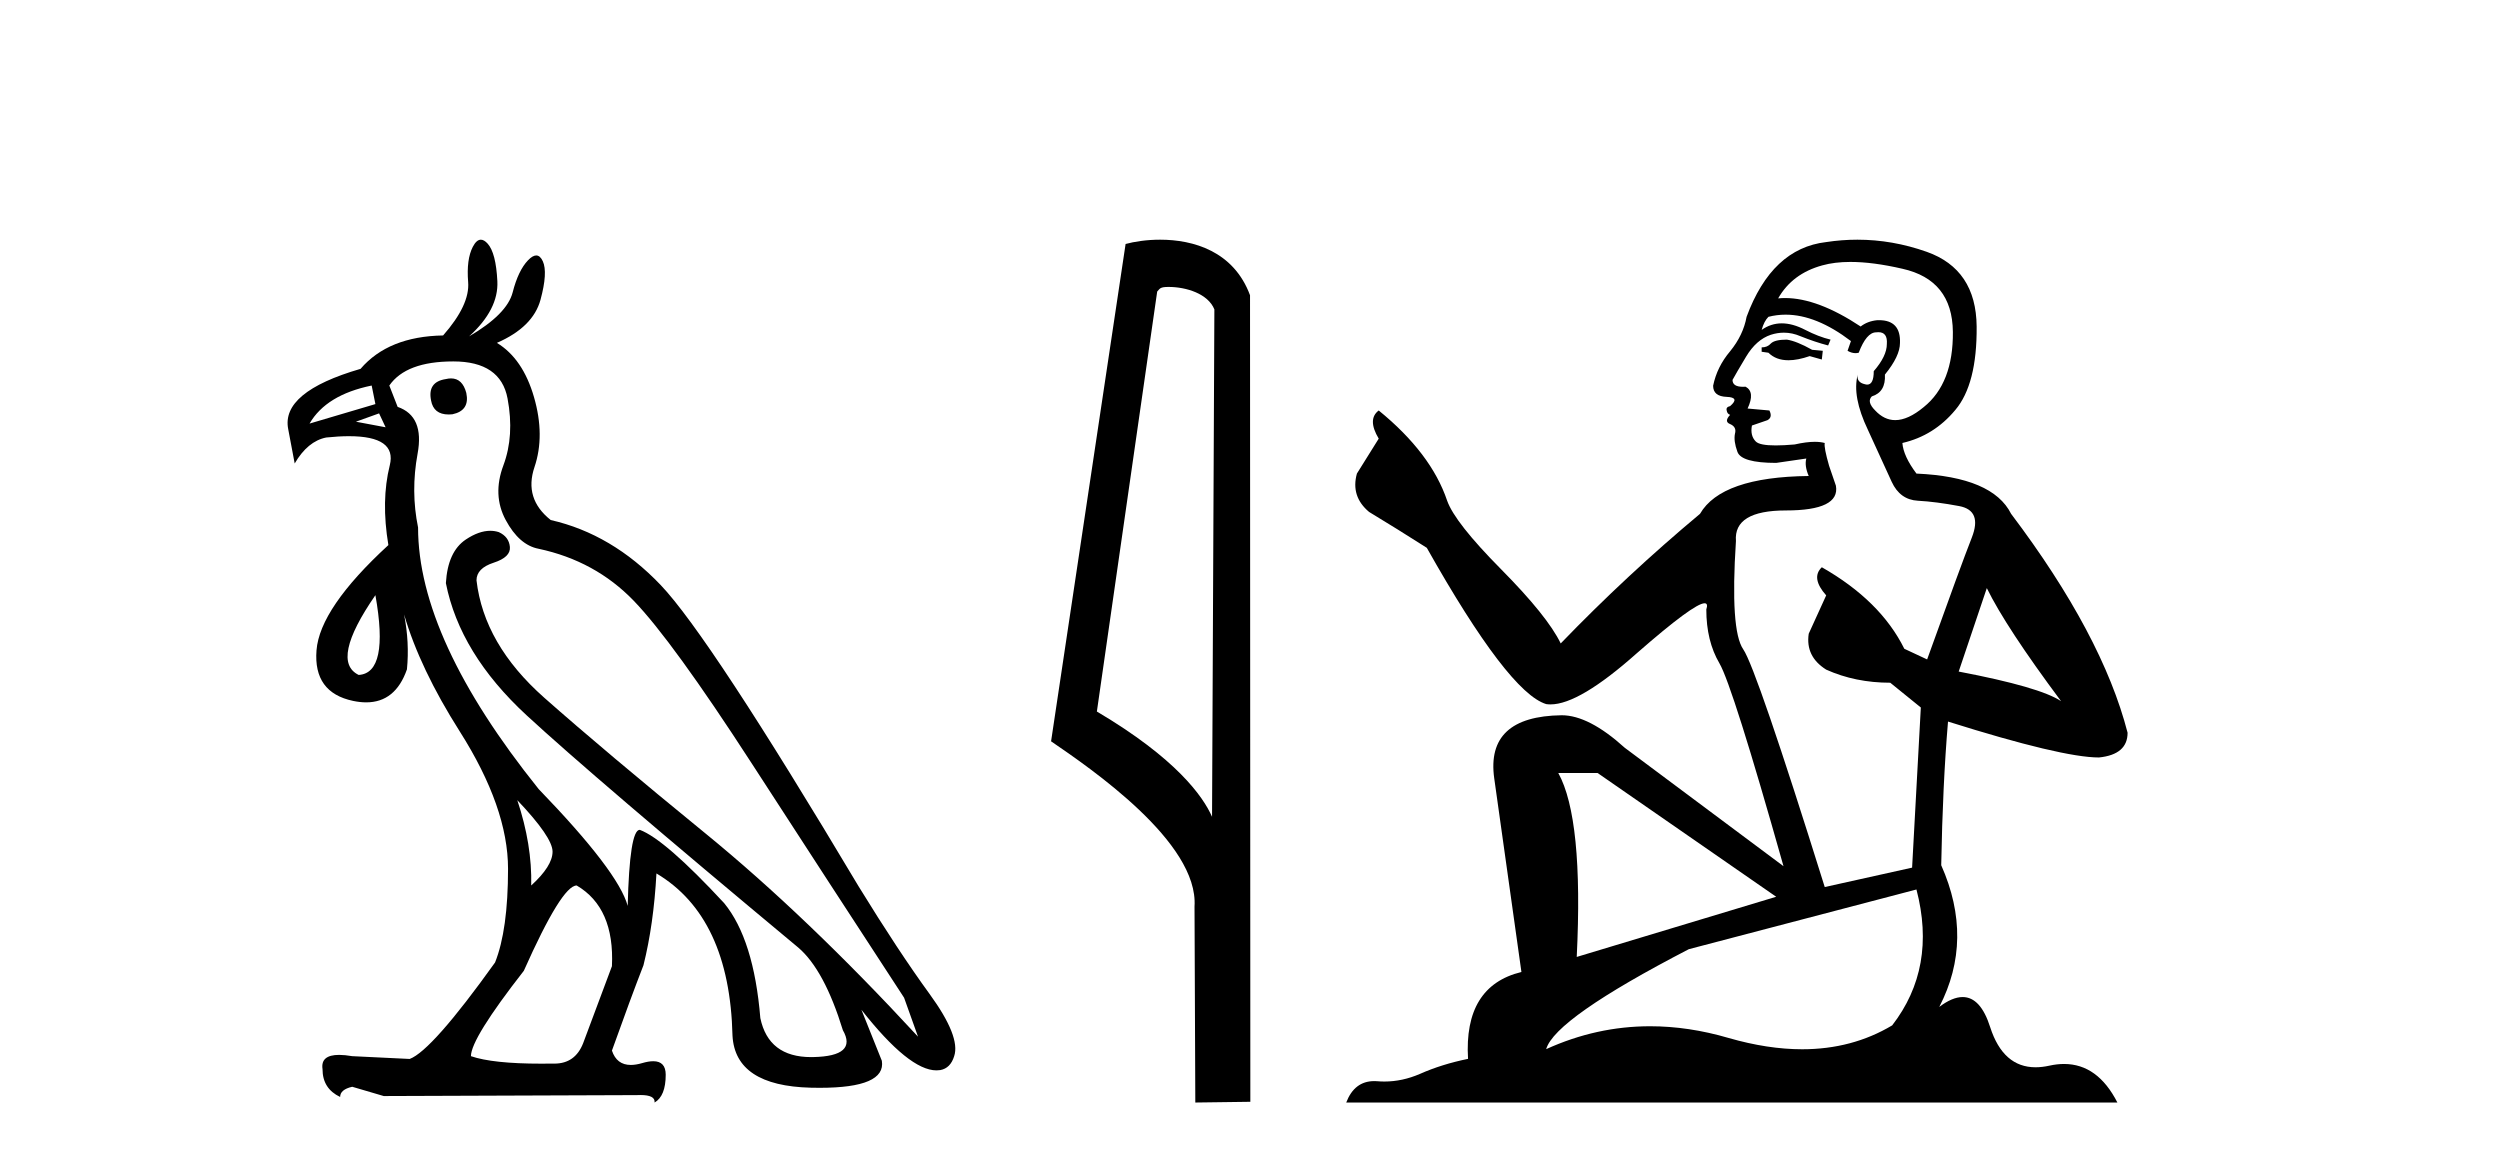
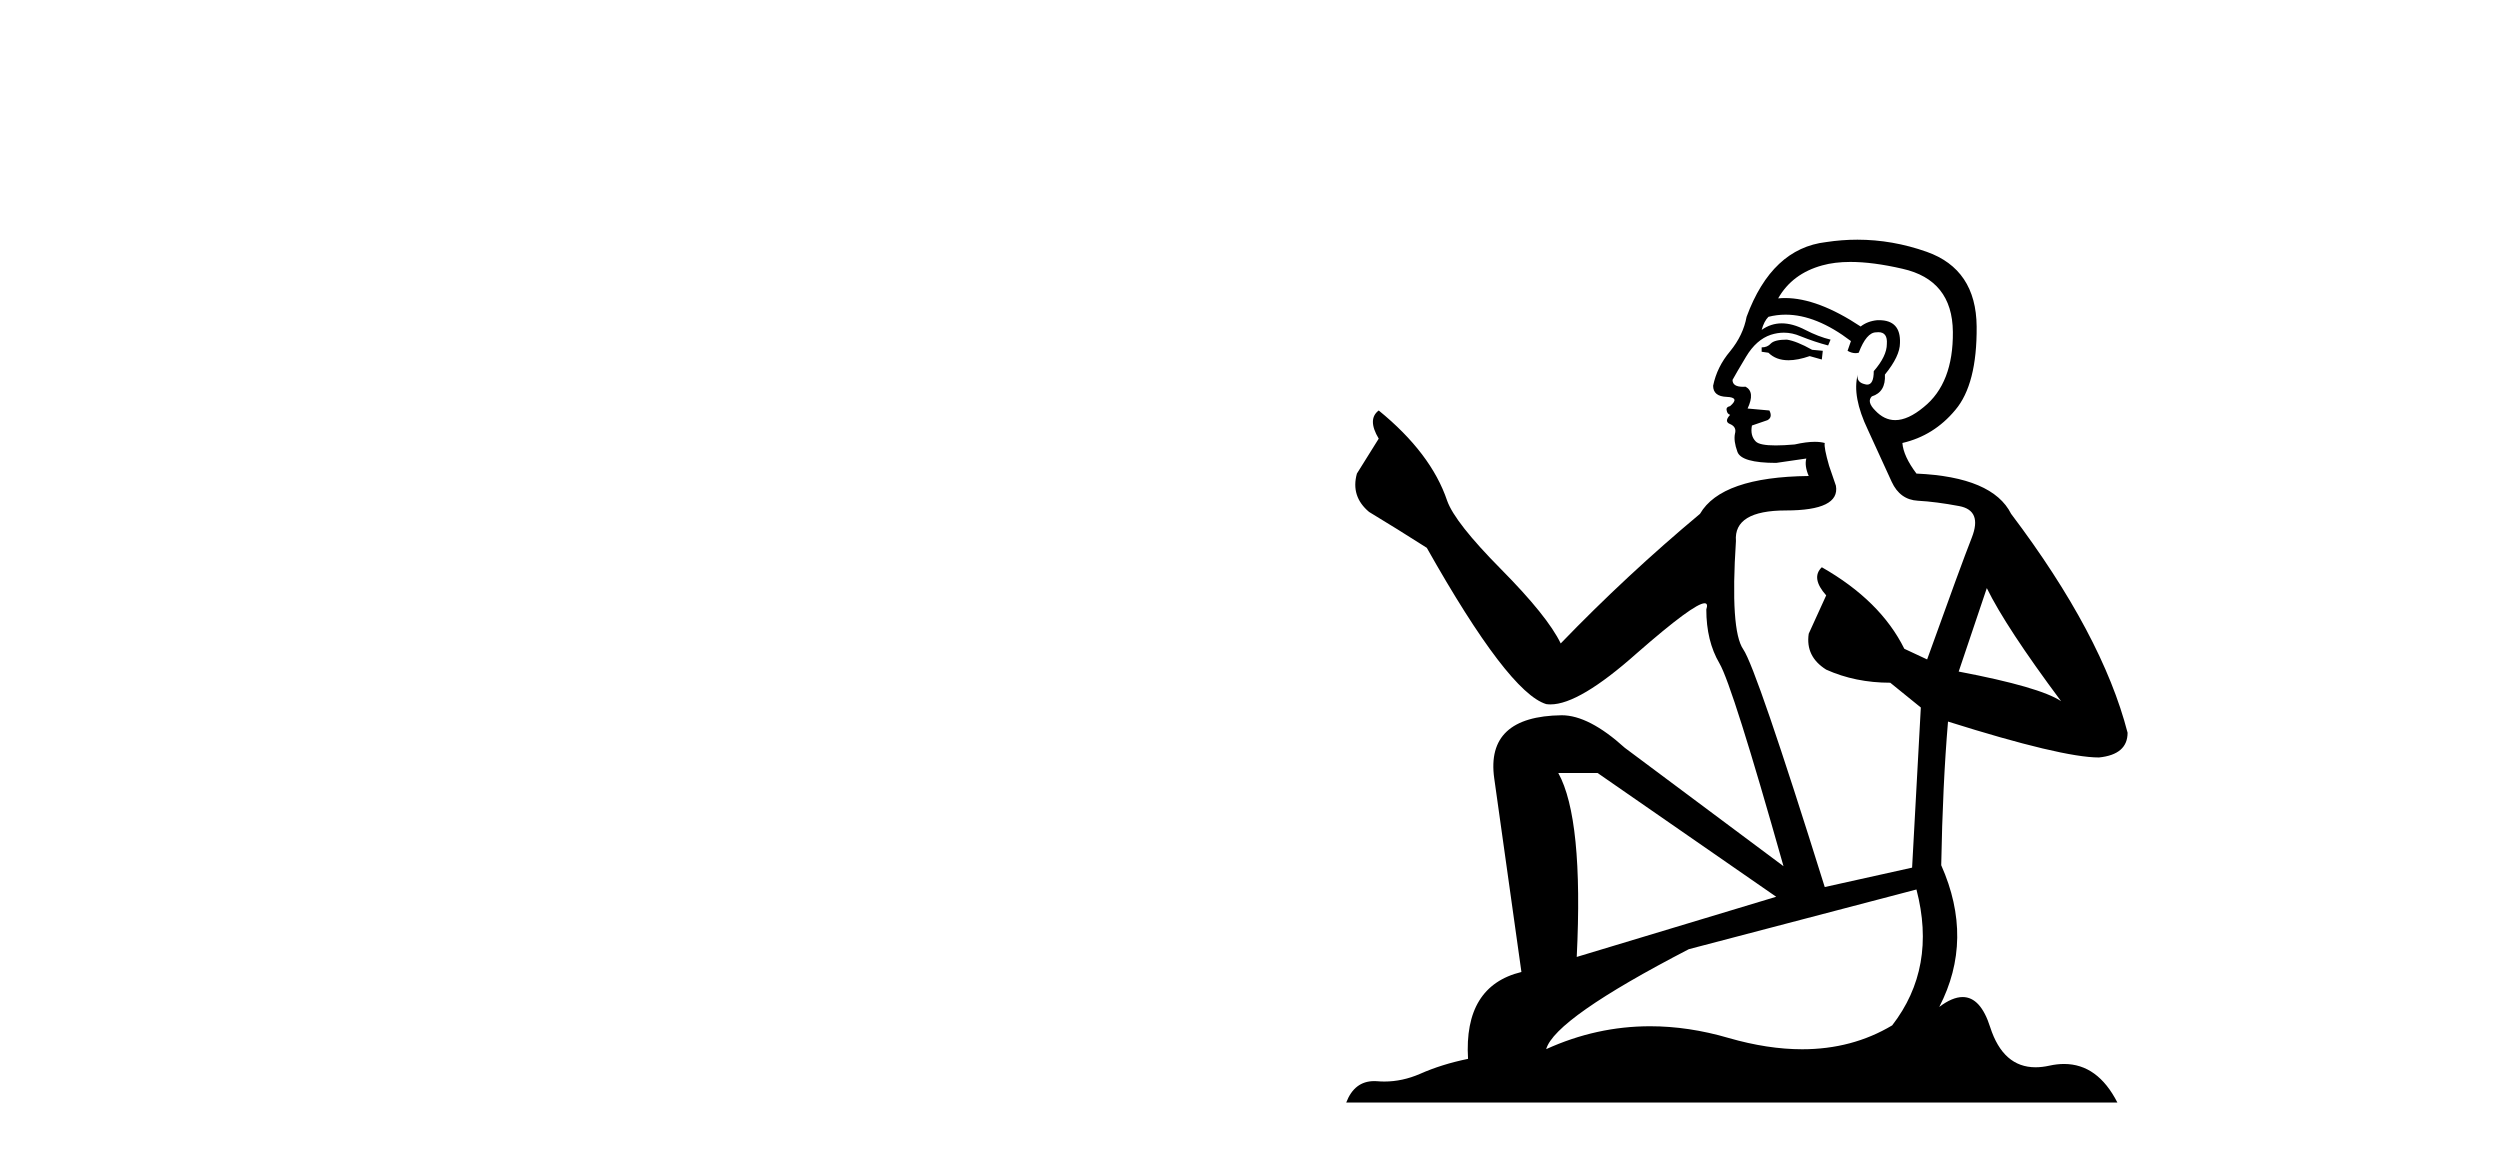
<svg xmlns="http://www.w3.org/2000/svg" width="88.0" height="41.0">
-   <path d="M 15.876 13.32 Q 15.792 13.32 15.695 13.343 Q 15.042 13.441 15.173 14.094 Q 15.261 14.59 15.793 14.59 Q 15.855 14.59 15.924 14.583 Q 16.544 14.453 16.414 13.832 Q 16.279 13.32 15.876 13.32 ZM 13.083 13.571 L 13.214 14.224 L 10.896 14.91 Q 11.483 13.898 13.083 13.571 ZM 13.344 14.551 L 13.573 15.04 L 13.573 15.04 L 12.528 14.844 L 13.344 14.551 ZM 13.214 20.95 Q 13.704 23.693 12.626 23.758 Q 11.614 23.268 13.214 20.95 ZM 18.209 28.166 Q 19.45 29.472 19.45 29.978 Q 19.45 30.484 18.699 31.169 Q 18.732 29.733 18.209 28.166 ZM 15.956 12.722 Q 17.622 12.722 17.866 14.028 Q 18.111 15.334 17.72 16.379 Q 17.328 17.424 17.801 18.305 Q 18.275 19.187 18.96 19.317 Q 20.952 19.742 22.307 21.146 Q 23.662 22.55 26.453 26.86 Q 29.245 31.169 31.824 35.12 L 32.314 36.491 Q 28.396 32.247 24.837 29.341 Q 21.278 26.435 19.156 24.558 Q 17.034 22.68 16.773 20.428 Q 16.773 20.003 17.377 19.807 Q 17.981 19.611 17.948 19.252 Q 17.915 18.893 17.556 18.73 Q 17.411 18.684 17.257 18.684 Q 16.857 18.684 16.397 18.991 Q 15.761 19.415 15.695 20.526 Q 16.185 23.007 18.536 25.178 Q 20.887 27.349 28.102 33.357 Q 29.016 34.14 29.669 36.263 Q 30.192 37.177 28.625 37.209 Q 28.589 37.21 28.554 37.21 Q 27.051 37.21 26.764 35.838 Q 26.535 33.063 25.49 31.79 Q 23.401 29.537 22.519 29.21 Q 22.16 29.21 22.095 31.888 Q 21.768 30.68 18.96 27.774 Q 14.716 22.484 14.716 18.567 Q 14.455 17.293 14.699 15.971 Q 14.944 14.649 13.997 14.322 L 13.704 13.571 Q 14.291 12.722 15.956 12.722 ZM 20.299 31.169 Q 21.638 31.953 21.54 34.01 L 20.527 36.72 Q 20.246 37.439 19.514 37.439 Q 19.483 37.439 19.45 37.438 Q 19.248 37.441 19.057 37.441 Q 17.341 37.441 16.577 37.177 Q 16.577 36.556 18.438 34.173 Q 19.776 31.169 20.299 31.169 ZM 16.926 8.437 Q 16.773 8.437 16.642 8.69 Q 16.414 9.131 16.479 9.931 Q 16.544 10.731 15.597 11.808 Q 13.671 11.841 12.692 12.983 Q 9.884 13.8 10.145 15.106 L 10.373 16.314 Q 10.83 15.53 11.483 15.4 Q 11.926 15.354 12.283 15.354 Q 13.976 15.354 13.72 16.379 Q 13.41 17.62 13.671 19.187 Q 11.255 21.407 11.141 22.893 Q 11.026 24.378 12.43 24.672 Q 12.673 24.723 12.889 24.723 Q 13.919 24.723 14.324 23.562 Q 14.418 22.621 14.224 21.629 L 14.224 21.629 Q 14.779 23.533 16.185 25.749 Q 17.883 28.427 17.883 30.582 Q 17.883 32.736 17.426 33.879 Q 15.206 36.981 14.422 37.275 L 12.398 37.177 Q 12.134 37.132 11.936 37.132 Q 11.278 37.132 11.353 37.634 Q 11.353 38.32 11.973 38.613 Q 11.973 38.352 12.398 38.254 L 13.508 38.581 L 22.421 38.548 Q 22.486 38.545 22.545 38.545 Q 23.071 38.545 23.041 38.809 Q 23.433 38.581 23.433 37.83 Q 23.433 37.355 22.993 37.355 Q 22.828 37.355 22.601 37.422 Q 22.382 37.486 22.204 37.486 Q 21.708 37.486 21.54 36.981 Q 22.193 35.153 22.65 33.977 Q 23.009 32.541 23.107 30.745 Q 25.686 32.279 25.784 36.459 Q 25.882 38.222 28.543 38.287 Q 28.704 38.291 28.855 38.291 Q 31.194 38.291 31.041 37.34 L 30.322 35.544 L 30.322 35.544 Q 31.998 37.677 32.963 37.677 Q 33.032 37.677 33.098 37.667 Q 33.457 37.601 33.587 37.177 Q 33.816 36.491 32.722 34.989 Q 31.628 33.487 30.224 31.202 Q 24.968 22.387 23.254 20.591 Q 21.54 18.795 19.385 18.305 Q 18.438 17.554 18.813 16.444 Q 19.189 15.334 18.797 13.979 Q 18.405 12.624 17.491 12.069 Q 18.764 11.514 19.026 10.551 Q 19.287 9.588 19.107 9.196 Q 19.013 8.992 18.875 8.992 Q 18.749 8.992 18.585 9.163 Q 18.242 9.523 18.046 10.29 Q 17.85 11.057 16.512 11.841 Q 17.556 10.894 17.507 9.898 Q 17.458 8.902 17.165 8.576 Q 17.039 8.437 16.926 8.437 Z" style="fill:#000000;stroke:none" />
-   <path d="M 41.134 10.1 C 41.758 10.1 42.523 10.34 42.746 10.89 L 42.664 28.751 L 42.664 28.751 C 42.347 28.034 41.406 26.699 38.61 25.046 L 40.733 10.263 C 40.832 10.157 40.83 10.1 41.134 10.1 ZM 42.664 28.751 L 42.664 28.751 C 42.664 28.751 42.664 28.751 42.664 28.751 L 42.664 28.751 L 42.664 28.751 ZM 40.837 8.437 C 40.358 8.437 39.927 8.505 39.621 8.588 L 36.998 26.094 C 38.386 27.044 42.199 29.648 42.047 31.91 L 42.075 38.809 L 44.012 38.783 L 44.001 10.393 C 43.425 8.837 41.994 8.437 40.837 8.437 Z" style="fill:#000000;stroke:none" />
  <path d="M 62.898 11.955 Q 62.471 11.955 62.334 12.091 Q 62.215 12.228 62.01 12.228 L 62.01 12.382 L 62.249 12.416 Q 62.514 12.681 62.954 12.681 Q 63.28 12.681 63.701 12.535 L 64.128 12.655 L 64.162 12.348 L 63.787 12.313 Q 63.24 12.006 62.898 11.955 ZM 65.136 9.22 Q 65.924 9.22 66.964 9.46 Q 68.724 9.853 68.741 11.681 Q 68.758 13.492 67.716 14.329 Q 67.165 14.788 66.712 14.788 Q 66.323 14.788 66.007 14.449 Q 65.7 14.141 65.888 13.953 Q 66.383 13.8 66.349 13.185 Q 66.879 12.535 66.879 12.074 Q 66.911 11.27 66.14 11.27 Q 66.109 11.27 66.076 11.271 Q 65.734 11.305 65.495 11.493 Q 63.983 10.491 62.834 10.491 Q 62.71 10.491 62.591 10.503 L 62.591 10.503 Q 63.086 9.631 64.145 9.341 Q 64.577 9.22 65.136 9.22 ZM 69.936 20.701 Q 70.603 22.068 72.55 24.682 Q 71.816 24.186 68.946 23.639 L 69.936 20.701 ZM 62.853 11.076 Q 63.931 11.076 65.153 12.006 L 65.034 12.348 Q 65.177 12.431 65.312 12.431 Q 65.37 12.431 65.427 12.416 Q 65.7 11.698 66.042 11.698 Q 66.083 11.693 66.119 11.693 Q 66.448 11.693 66.417 12.108 Q 66.417 12.535 65.956 13.065 Q 65.956 13.538 65.726 13.538 Q 65.69 13.538 65.649 13.526 Q 65.341 13.458 65.392 13.185 L 65.392 13.185 Q 65.187 13.953 65.751 15.132 Q 66.298 16.328 66.588 16.96 Q 66.879 17.592 67.511 17.626 Q 68.143 17.66 68.963 17.814 Q 69.783 17.968 69.407 18.925 Q 69.031 19.881 67.835 23.212 L 67.032 22.837 Q 66.195 21.145 64.128 19.967 L 64.128 19.967 Q 63.735 20.342 64.282 20.957 L 63.667 22.307 Q 63.547 23.11 64.282 23.571 Q 65.307 24.032 66.537 24.032 L 67.613 24.904 L 67.306 30.541 L 64.231 31.224 Q 61.822 23.52 61.361 22.854 Q 60.9 22.187 61.105 19.044 Q 61.019 17.968 62.864 17.968 Q 64.777 17.968 64.624 17.097 L 64.384 16.396 Q 64.197 15.747 64.231 15.593 Q 64.08 15.552 63.881 15.552 Q 63.582 15.552 63.172 15.645 Q 62.784 15.679 62.503 15.679 Q 61.942 15.679 61.805 15.542 Q 61.6 15.337 61.668 14.978 L 62.215 14.79 Q 62.403 14.688 62.283 14.449 L 61.515 14.38 Q 61.788 13.8 61.446 13.612 Q 61.395 13.615 61.349 13.615 Q 60.985 13.615 60.985 13.373 Q 61.105 13.15 61.463 12.553 Q 61.822 11.955 62.334 11.784 Q 62.565 11.71 62.792 11.71 Q 63.087 11.71 63.377 11.835 Q 63.889 12.04 64.35 12.16 L 64.436 11.955 Q 64.009 11.852 63.547 11.613 Q 63.103 11.382 62.719 11.382 Q 62.334 11.382 62.01 11.613 Q 62.095 11.305 62.249 11.152 Q 62.545 11.076 62.853 11.076 ZM 56.236 27.21 L 62.522 31.566 L 55.501 33.684 Q 55.74 28.816 54.852 27.21 ZM 67.459 31.31 Q 68.177 34.06 66.605 36.093 Q 65.198 36.934 63.435 36.934 Q 62.225 36.934 60.848 36.537 Q 59.437 36.124 58.085 36.124 Q 56.197 36.124 54.425 36.93 Q 54.732 35.854 59.447 33.411 L 67.459 31.31 ZM 65.381 8.437 Q 64.834 8.437 64.282 8.521 Q 62.369 8.743 61.48 11.152 Q 61.361 11.801 60.9 12.365 Q 60.438 12.911 60.302 13.578 Q 60.302 13.953 60.78 13.97 Q 61.258 13.988 60.9 14.295 Q 60.746 14.329 60.78 14.449 Q 60.797 14.568 60.9 14.603 Q 60.677 14.842 60.9 14.927 Q 61.139 15.03 61.07 15.269 Q 61.019 15.525 61.156 15.901 Q 61.292 16.294 62.522 16.294 L 63.582 16.14 L 63.582 16.14 Q 63.513 16.396 63.667 16.755 Q 60.592 16.789 59.84 18.087 Q 57.261 20.24 54.937 22.649 Q 54.476 21.692 52.836 20.035 Q 51.213 18.395 50.94 17.626 Q 50.376 15.952 48.531 14.449 Q 48.121 14.756 48.531 15.44 L 47.763 16.67 Q 47.54 17.472 48.19 18.019 Q 49.18 18.617 50.223 19.283 Q 53.093 24.374 54.425 24.784 Q 54.499 24.795 54.579 24.795 Q 55.593 24.795 57.62 22.99 Q 59.628 21.235 60.002 21.235 Q 60.134 21.235 60.062 21.453 Q 60.062 22.563 60.524 23.349 Q 60.985 24.135 62.779 30.49 L 57.192 26.322 Q 55.928 25.177 54.972 25.177 Q 52.29 25.211 52.597 27.398 L 53.554 34.214 Q 51.521 34.709 51.675 37.272 Q 50.752 37.46 49.983 37.801 Q 49.362 38.07 48.73 38.07 Q 48.597 38.07 48.463 38.058 Q 48.417 38.055 48.372 38.055 Q 47.676 38.055 47.387 38.809 L 74.532 38.809 Q 73.839 37.452 72.655 37.452 Q 72.408 37.452 72.14 37.511 Q 71.882 37.568 71.651 37.568 Q 70.511 37.568 70.056 36.161 Q 69.719 35.096 69.085 35.096 Q 68.722 35.096 68.262 35.444 Q 69.492 33.069 68.331 30.456 Q 68.382 27.62 68.57 25.399 Q 72.584 26.663 73.883 26.663 Q 74.891 26.561 74.891 25.792 Q 74.002 22.341 70.791 18.087 Q 70.141 16.789 67.459 16.67 Q 66.998 16.055 66.964 15.593 Q 68.074 15.337 68.826 14.432 Q 69.595 13.526 69.578 11.493 Q 69.561 9.478 67.818 8.863 Q 66.612 8.437 65.381 8.437 Z" style="fill:#000000;stroke:none" />
</svg>